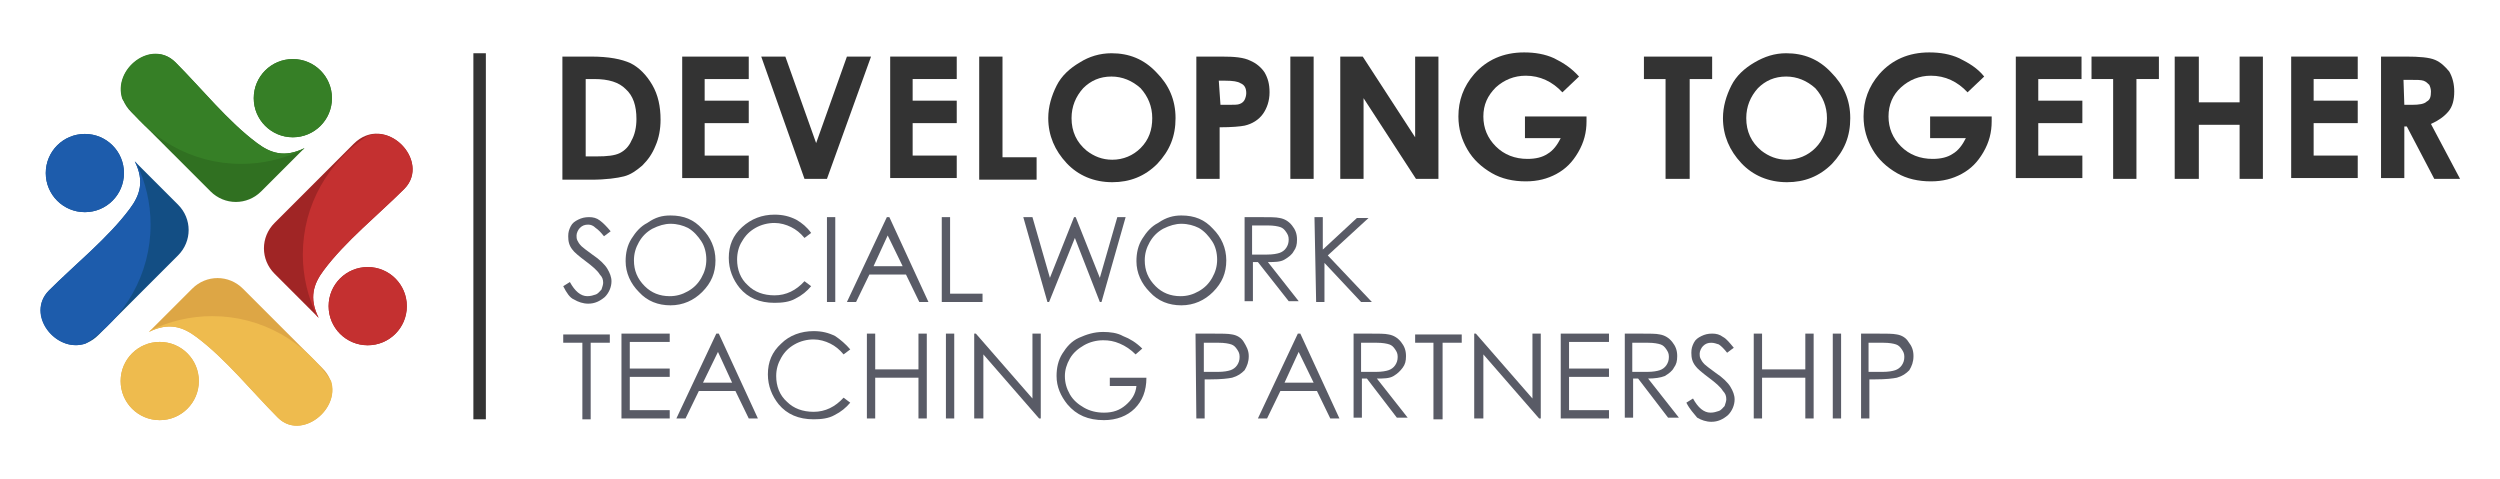
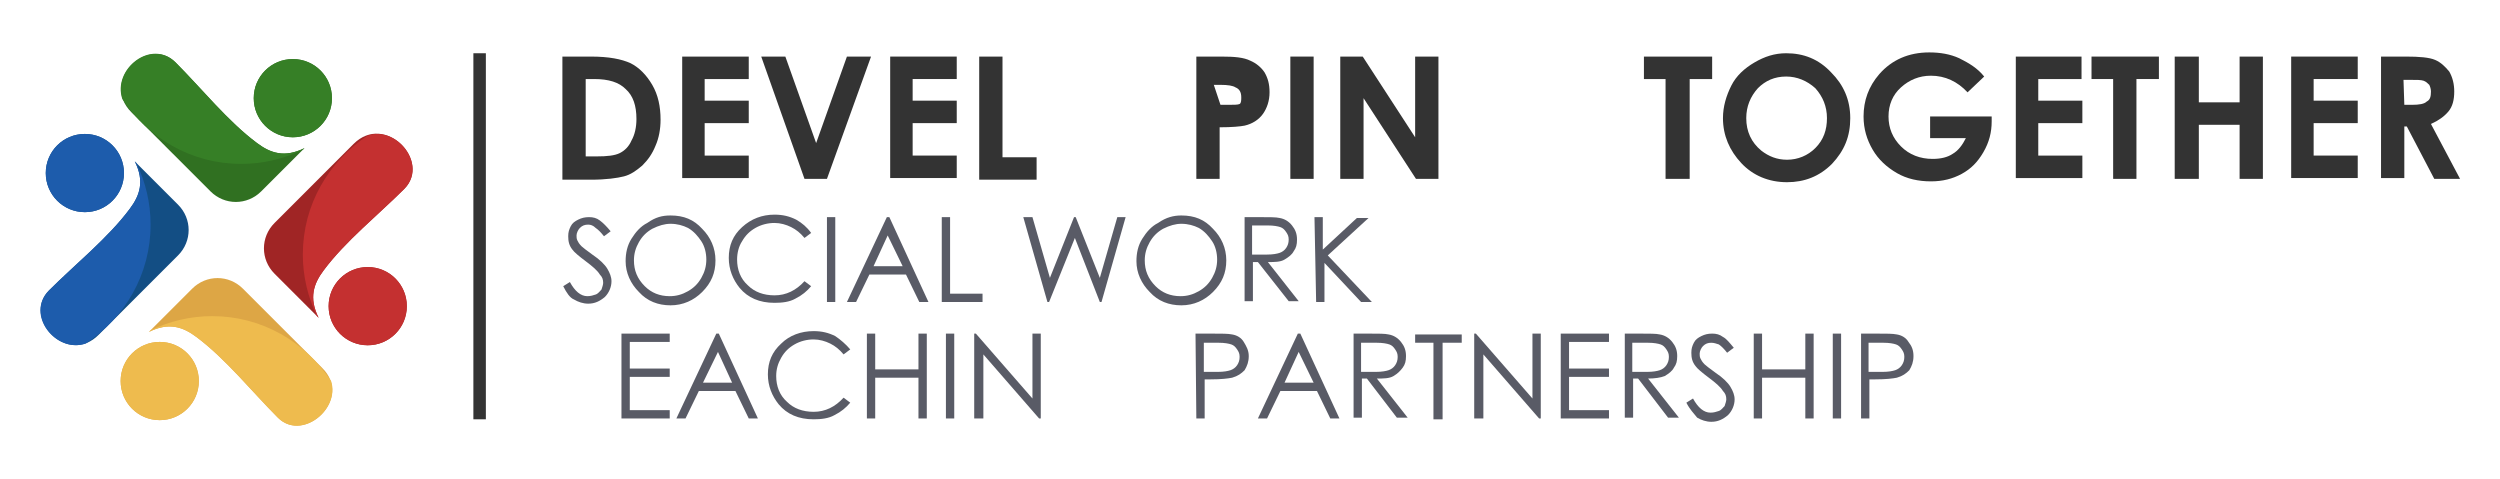
<svg xmlns="http://www.w3.org/2000/svg" version="1.1" id="Layer_1" x="0px" y="0px" viewBox="0 0 300.5 57.6" style="enable-background:new 0 0 300.5 57.6;" xml:space="preserve">
  <style type="text/css">
	.st0{fill:#333333;}
	.st1{fill:#307021;}
	.st2{fill:#367F26;}
	.st3{fill:#DDA645;}
	.st4{fill:#EEBB4E;}
	.st5{fill:#A02525;}
	.st6{fill:#C43030;}
	.st7{fill:#134E84;}
	.st8{fill:#1D5CAC;}
	.st9{fill:#595B66;}
</style>
  <g>
    <rect x="56.9" y="6.4" class="st0" width="1.5" height="44" />
    <g>
      <path class="st1" d="M21.1,7.5c3.1,3.1,6.3,7.1,9.8,9.7c1.6,1.2,3.3,1.8,5.7,0.6c0,0,0-0.2,0,0l-5.2,5.2c-1.7,1.7-4.4,1.7-6.1,0    l-9.5-9.5C12,9.7,17.8,4.2,21.1,7.5 M35.2,7.1c-2.6,0-4.7,2.1-4.7,4.7s2.1,4.7,4.7,4.7c2.6,0,4.7-2.1,4.7-4.7S37.8,7.1,35.2,7.1z" />
      <path class="st2" d="M21.1,7.5c3.1,3.1,6.3,7.1,9.8,9.7c1.6,1.2,3.3,1.8,5.7,0.6c0,0,0-0.2,0,0l-0.2,0.2c-2.3,1.1-4.8,1.7-7.4,1.7    c-6,0-11.2-3.1-14.3-7.8C13.5,8.3,18.2,4.6,21.1,7.5 M35.2,7.1c-2.6,0-4.7,2.1-4.7,4.7s2.1,4.7,4.7,4.7c2.6,0,4.7-2.1,4.7-4.7    S37.8,7.1,35.2,7.1z" />
      <g>
        <path class="st3" d="M33.4,50.2c-3.1-3.1-6.3-7.1-9.8-9.7c-1.6-1.2-3.3-1.8-5.7-0.6c0,0,0,0.2,0,0l5.2-5.2c1.7-1.7,4.4-1.7,6.1,0     l9.5,9.5C42.5,47.9,36.6,53.4,33.4,50.2 M19.2,50.5c2.6,0,4.7-2.1,4.7-4.7c0-2.6-2.1-4.7-4.7-4.7s-4.7,2.1-4.7,4.7     C14.5,48.4,16.6,50.5,19.2,50.5z" />
      </g>
      <path class="st4" d="M33.4,50.2c-3.1-3.1-6.3-7.1-9.8-9.7c-1.6-1.2-3.3-1.8-5.7-0.6c0,0,0,0.2,0,0l0.2-0.2    c2.3-1.1,4.8-1.7,7.4-1.7c6,0,11.2,3.1,14.3,7.8C40.9,49.2,36.2,53,33.4,50.2 M19.2,50.5c2.6,0,4.7-2.1,4.7-4.7    c0-2.6-2.1-4.7-4.7-4.7s-4.7,2.1-4.7,4.7C14.5,48.4,16.6,50.5,19.2,50.5z" />
      <path class="st5" d="M48.6,22.7c-3.1,3.1-7.1,6.3-9.7,9.8c-1.2,1.6-1.8,3.3-0.6,5.7c0,0,0.2,0,0,0L33,32.9c-1.7-1.7-1.7-4.4,0-6.1    l9.5-9.5C46.3,13.5,51.9,19.4,48.6,22.7 M48.9,36.8c0-2.6-2.1-4.7-4.7-4.7s-4.7,2.1-4.7,4.7c0,2.6,2.1,4.7,4.7,4.7    S48.9,39.4,48.9,36.8z" />
      <path class="st6" d="M48.6,22.7c-3.1,3.1-7.1,6.3-9.7,9.8c-1.2,1.6-1.8,3.3-0.6,5.7c0,0,0.2,0,0,0L38.1,38    c-1.1-2.3-1.7-4.8-1.7-7.4c0-6,3.1-11.2,7.8-14.3C47.7,15.1,51.4,19.8,48.6,22.7 M48.9,36.8c0-2.6-2.1-4.7-4.7-4.7    s-4.7,2.1-4.7,4.7c0,2.6,2.1,4.7,4.7,4.7S48.9,39.4,48.9,36.8z" />
      <path class="st7" d="M5.9,34.9c3.1-3.1,7.1-6.3,9.7-9.8c1.2-1.6,1.8-3.3,0.6-5.7c0,0-0.2,0,0,0l5.2,5.2c1.7,1.7,1.7,4.4,0,6.1    l-9.5,9.5C8.1,44.1,2.6,38.2,5.9,34.9 M5.5,20.8c0,2.6,2.1,4.7,4.7,4.7s4.7-2.1,4.7-4.7s-2.1-4.7-4.7-4.7S5.5,18.2,5.5,20.8z" />
      <path class="st8" d="M5.9,34.9c3.1-3.1,7.1-6.3,9.7-9.8c1.2-1.6,1.8-3.3,0.6-5.7c0,0-0.2,0,0,0l0.2,0.2c1.1,2.3,1.7,4.8,1.7,7.4    c0,6-3.1,11.2-7.8,14.3C6.7,42.5,3,37.8,5.9,34.9 M5.5,20.8c0,2.6,2.1,4.7,4.7,4.7s4.7-2.1,4.7-4.7s-2.1-4.7-4.7-4.7    S5.5,18.2,5.5,20.8z" />
    </g>
    <g>
      <g>
        <path class="st0" d="M67.7,6.8H71c2.2,0,3.7,0.3,4.8,0.8c1,0.5,1.9,1.4,2.6,2.6s1,2.6,1,4.2c0,1.1-0.2,2.2-0.6,3.1     c-0.4,1-0.9,1.7-1.6,2.4c-0.7,0.6-1.4,1.1-2.2,1.3c-0.8,0.2-2.1,0.4-4,0.4h-3.4V6.8z M70.4,9.5v9.3h1.3c1.3,0,2.2-0.1,2.8-0.4     c0.6-0.3,1.1-0.8,1.4-1.5c0.4-0.7,0.6-1.6,0.6-2.6c0-1.6-0.4-2.8-1.3-3.6c-0.8-0.8-2-1.2-3.8-1.2C71.4,9.5,70.4,9.5,70.4,9.5z" />
        <path class="st0" d="M82,6.8h8v2.7h-5.3v2.6H90v2.7h-5.3v3.9H90v2.7h-8V6.8z" />
        <path class="st0" d="M91.5,6.8h2.9l3.7,10.4l3.7-10.4h2.9l-5.3,14.7h-2.7L91.5,6.8z" />
        <path class="st0" d="M107,6.8h8v2.7h-5.3v2.6h5.3v2.7h-5.3v3.9h5.3v2.7h-8V6.8z" />
        <path class="st0" d="M117.7,6.8h2.8v12.1h4.1v2.7h-6.9V6.8z" />
-         <path class="st0" d="M133.6,6.4c2.1,0,3.9,0.7,5.4,2.3c1.5,1.5,2.3,3.3,2.3,5.5s-0.7,3.9-2.2,5.5c-1.5,1.5-3.3,2.2-5.4,2.2     c-2.2,0-4.1-0.8-5.5-2.3c-1.4-1.5-2.2-3.3-2.2-5.4c0-1.4,0.4-2.7,1-3.9s1.6-2.1,2.8-2.8C130.9,6.8,132.2,6.4,133.6,6.4z      M133.6,9.2c-1.4,0-2.5,0.5-3.4,1.4c-0.9,1-1.4,2.2-1.4,3.6c0,1.6,0.6,2.9,1.8,3.9c0.9,0.7,1.9,1.1,3.1,1.1     c1.3,0,2.5-0.5,3.4-1.4c1-1,1.4-2.2,1.4-3.6s-0.5-2.6-1.4-3.6C136.1,9.7,134.9,9.2,133.6,9.2z" />
-         <path class="st0" d="M143.8,6.8h3c1.6,0,2.7,0.1,3.5,0.5c0.7,0.3,1.3,0.8,1.7,1.4c0.4,0.7,0.6,1.4,0.6,2.4c0,1-0.3,1.9-0.8,2.6     c-0.5,0.7-1.3,1.2-2.2,1.4c-0.5,0.1-1.5,0.2-3,0.2v6.2h-2.8V6.8z M146.7,12.6h0.9c0.7,0,1.2,0,1.4-0.1c0.3-0.1,0.5-0.3,0.6-0.5     s0.2-0.5,0.2-0.8c0-0.6-0.2-1-0.7-1.2c-0.3-0.2-0.9-0.3-1.8-0.3h-0.8L146.7,12.6L146.7,12.6z" />
+         <path class="st0" d="M143.8,6.8h3c1.6,0,2.7,0.1,3.5,0.5c0.7,0.3,1.3,0.8,1.7,1.4c0.4,0.7,0.6,1.4,0.6,2.4c0,1-0.3,1.9-0.8,2.6     c-0.5,0.7-1.3,1.2-2.2,1.4c-0.5,0.1-1.5,0.2-3,0.2v6.2h-2.8V6.8z M146.7,12.6h0.9c0.7,0,1.2,0,1.4-0.1s0.2-0.5,0.2-0.8c0-0.6-0.2-1-0.7-1.2c-0.3-0.2-0.9-0.3-1.8-0.3h-0.8L146.7,12.6L146.7,12.6z" />
        <path class="st0" d="M155.1,6.8h2.8v14.7h-2.8V6.8z" />
        <path class="st0" d="M161.1,6.8h2.7l6.3,9.7V6.8h2.8v14.7h-2.7l-6.3-9.7v9.7h-2.8V6.8z" />
-         <path class="st0" d="M189.8,9.2l-2,1.9c-1.2-1.3-2.7-2-4.4-2c-1.4,0-2.6,0.5-3.6,1.4c-1,1-1.5,2.1-1.5,3.5c0,1.4,0.5,2.6,1.5,3.6     c1,1,2.3,1.5,3.8,1.5c1,0,1.8-0.2,2.4-0.6c0.7-0.4,1.2-1.1,1.6-1.9h-4.3v-2.6h7.4l0,0.6c0,1.3-0.3,2.5-1,3.7     c-0.7,1.2-1.5,2-2.6,2.6c-1.1,0.6-2.3,0.9-3.7,0.9c-1.5,0-2.9-0.3-4.1-1c-1.2-0.7-2.2-1.6-2.9-2.8c-0.7-1.2-1.1-2.5-1.1-4     c0-1.9,0.6-3.6,1.9-5.1c1.5-1.7,3.5-2.6,6-2.6c1.3,0,2.5,0.2,3.6,0.7C188,7.6,188.9,8.2,189.8,9.2z" />
        <path class="st0" d="M197.7,6.8h8.1v2.7h-2.7v12h-2.9v-12h-2.6V6.8z" />
        <path class="st0" d="M214.7,6.4c2.1,0,3.9,0.7,5.4,2.3c1.5,1.5,2.3,3.3,2.3,5.5s-0.7,3.9-2.2,5.5c-1.5,1.5-3.3,2.2-5.4,2.2     c-2.2,0-4.1-0.8-5.5-2.3c-1.4-1.5-2.2-3.3-2.2-5.4c0-1.4,0.4-2.7,1-3.9s1.6-2.1,2.8-2.8C212.1,6.8,213.3,6.4,214.7,6.4z      M214.7,9.2c-1.4,0-2.5,0.5-3.4,1.4c-0.9,1-1.4,2.2-1.4,3.6c0,1.6,0.6,2.9,1.8,3.9c0.9,0.7,1.9,1.1,3.1,1.1     c1.3,0,2.5-0.5,3.4-1.4c1-1,1.4-2.2,1.4-3.6s-0.5-2.6-1.4-3.6C217.2,9.7,216,9.2,214.7,9.2z" />
        <path class="st0" d="M238.5,9.2l-2,1.9c-1.2-1.3-2.7-2-4.4-2c-1.4,0-2.6,0.5-3.6,1.4s-1.5,2.1-1.5,3.5c0,1.4,0.5,2.6,1.5,3.6     c1,1,2.3,1.5,3.8,1.5c1,0,1.8-0.2,2.4-0.6c0.7-0.4,1.2-1.1,1.6-1.9h-4.3v-2.6h7.4l0,0.6c0,1.3-0.3,2.5-1,3.7     c-0.7,1.2-1.5,2-2.6,2.6c-1.1,0.6-2.3,0.9-3.7,0.9c-1.5,0-2.9-0.3-4.1-1c-1.2-0.7-2.2-1.6-2.9-2.8c-0.7-1.2-1.1-2.5-1.1-4     c0-1.9,0.6-3.6,1.9-5.1c1.5-1.7,3.5-2.6,6-2.6c1.3,0,2.5,0.2,3.6,0.7C236.7,7.6,237.7,8.2,238.5,9.2z" />
        <path class="st0" d="M242.2,6.8h8v2.7H245v2.6h5.3v2.7H245v3.9h5.3v2.7h-8V6.8z" />
        <path class="st0" d="M251.4,6.8h8.1v2.7h-2.7v12H254v-12h-2.6V6.8z" />
        <path class="st0" d="M261.4,6.8h2.9v5.5h4.9V6.8h2.8v14.7h-2.8v-6.5h-4.9v6.5h-2.9V6.8z" />
        <path class="st0" d="M275.4,6.8h8v2.7h-5.3v2.6h5.3v2.7h-5.3v3.9h5.3v2.7h-8L275.4,6.8L275.4,6.8z" />
        <path class="st0" d="M286.2,6.8h3c1.6,0,2.8,0.1,3.5,0.4c0.7,0.3,1.2,0.8,1.7,1.4c0.4,0.7,0.6,1.5,0.6,2.4c0,1-0.2,1.8-0.7,2.4     c-0.5,0.6-1.2,1.1-2.1,1.5l3.5,6.6h-3.1l-3.3-6.3H289v6.2h-2.8L286.2,6.8L286.2,6.8z M289,12.6h0.9c0.9,0,1.5-0.1,1.8-0.4     c0.4-0.2,0.5-0.6,0.5-1.2c0-0.3-0.1-0.6-0.2-0.8c-0.2-0.2-0.4-0.4-0.7-0.5c-0.3-0.1-0.8-0.1-1.6-0.1h-0.8L289,12.6L289,12.6z" />
      </g>
      <g>
        <path class="st9" d="M67.7,34.4l0.8-0.5c0.6,1.1,1.3,1.7,2.1,1.7c0.4,0,0.7-0.1,1-0.2s0.5-0.4,0.7-0.6c0.1-0.3,0.2-0.6,0.2-0.8     c0-0.4-0.1-0.7-0.4-1c-0.3-0.5-0.9-1-1.7-1.6c-0.8-0.6-1.4-1.1-1.6-1.4c-0.4-0.5-0.5-1-0.5-1.6c0-0.5,0.1-0.8,0.3-1.2     c0.2-0.4,0.5-0.6,0.9-0.8c0.4-0.2,0.8-0.3,1.3-0.3c0.5,0,0.9,0.1,1.3,0.4s0.8,0.7,1.3,1.3l-0.8,0.6c-0.4-0.5-0.7-0.8-1-1     C71.3,27.1,71,27,70.7,27c-0.4,0-0.7,0.1-1,0.4c-0.2,0.2-0.4,0.6-0.4,0.9c0,0.2,0,0.4,0.1,0.6c0.1,0.2,0.2,0.4,0.5,0.7     c0.1,0.1,0.6,0.5,1.3,1c0.9,0.6,1.5,1.2,1.8,1.7c0.3,0.5,0.5,1,0.5,1.5c0,0.7-0.3,1.4-0.8,1.9c-0.6,0.5-1.2,0.8-2,0.8     c-0.6,0-1.2-0.2-1.7-0.5C68.5,35.8,68.1,35.2,67.7,34.4z" />
        <path class="st9" d="M80.6,25.9c1.6,0,2.8,0.5,3.8,1.6c1,1,1.6,2.3,1.6,3.8s-0.5,2.7-1.6,3.8c-1,1-2.3,1.6-3.8,1.6     c-1.5,0-2.8-0.5-3.8-1.6c-1-1-1.6-2.3-1.6-3.7c0-1,0.2-1.9,0.7-2.7c0.5-0.8,1.1-1.5,1.9-1.9C78.8,26.1,79.6,25.9,80.6,25.9z      M80.6,26.9c-0.7,0-1.4,0.2-2.2,0.6c-0.7,0.4-1.2,0.9-1.6,1.6c-0.4,0.7-0.6,1.4-0.6,2.2c0,1.2,0.4,2.2,1.3,3.1     c0.8,0.8,1.8,1.2,3,1.2c0.8,0,1.5-0.2,2.2-0.6s1.2-0.9,1.6-1.6c0.4-0.7,0.6-1.4,0.6-2.2c0-0.8-0.2-1.6-0.6-2.2s-0.9-1.2-1.6-1.6     C82.1,27.1,81.4,26.9,80.6,26.9z" />
        <path class="st9" d="M97.5,28l-0.8,0.6c-0.5-0.6-1-1-1.6-1.3c-0.6-0.3-1.3-0.5-2-0.5c-0.8,0-1.6,0.2-2.3,0.6     c-0.7,0.4-1.2,0.9-1.6,1.6c-0.4,0.6-0.6,1.4-0.6,2.2c0,1.2,0.4,2.3,1.3,3.1c0.8,0.8,1.9,1.2,3.2,1.2c1.4,0,2.6-0.6,3.6-1.7     l0.8,0.6c-0.5,0.6-1.1,1.1-1.9,1.5c-0.7,0.4-1.6,0.5-2.5,0.5c-1.8,0-3.2-0.6-4.2-1.8c-0.8-1-1.3-2.2-1.3-3.6     c0-1.5,0.5-2.7,1.6-3.7c1.1-1,2.4-1.5,3.9-1.5c1,0,1.8,0.2,2.6,0.6C96.4,26.8,97,27.3,97.5,28z" />
        <path class="st9" d="M99.4,26.1h1v10.2h-1V26.1z" />
        <path class="st9" d="M106.9,26.1l4.7,10.2h-1.1l-1.6-3.3h-4.4l-1.6,3.3h-1.1l4.8-10.2H106.9z M106.7,28.3L105,32h3.5L106.7,28.3z     " />
        <path class="st9" d="M113.2,26.1h1v9.2h3.9v1h-4.9L113.2,26.1L113.2,26.1z" />
        <path class="st9" d="M123,26.1h1.1l2.1,7.3l2.9-7.3h0.2l2.9,7.3l2.1-7.3h1l-2.9,10.2h-0.2l-3-7.7l-3.1,7.7h-0.2L123,26.1z" />
        <path class="st9" d="M142,25.9c1.6,0,2.8,0.5,3.8,1.6c1,1,1.6,2.3,1.6,3.8s-0.5,2.7-1.6,3.8c-1,1-2.3,1.6-3.8,1.6     c-1.5,0-2.8-0.5-3.8-1.6c-1-1-1.6-2.3-1.6-3.7c0-1,0.2-1.9,0.7-2.7c0.5-0.8,1.1-1.5,1.9-1.9C140.2,26.1,141.1,25.9,142,25.9z      M142,26.9c-0.7,0-1.4,0.2-2.2,0.6c-0.7,0.4-1.2,0.9-1.6,1.6c-0.4,0.7-0.6,1.4-0.6,2.2c0,1.2,0.4,2.2,1.3,3.1     c0.8,0.8,1.8,1.2,3,1.2c0.8,0,1.5-0.2,2.2-0.6c0.7-0.4,1.2-0.9,1.6-1.6c0.4-0.7,0.6-1.4,0.6-2.2c0-0.8-0.2-1.6-0.6-2.2     s-0.9-1.2-1.6-1.6C143.5,27.1,142.8,26.9,142,26.9z" />
        <path class="st9" d="M149.5,26.1h2c1.1,0,1.9,0,2.3,0.1c0.6,0.1,1.1,0.4,1.5,0.9c0.4,0.5,0.6,1,0.6,1.7c0,0.6-0.1,1-0.4,1.4     c-0.2,0.4-0.6,0.7-1.1,1s-1.2,0.3-2,0.3l3.7,4.7h-1.2l-3.7-4.7h-0.6v4.7h-1V26.1z M150.5,27.1v3.5h1.8c0.7,0,1.2-0.1,1.5-0.2     c0.3-0.1,0.6-0.3,0.8-0.6c0.2-0.3,0.3-0.6,0.3-1c0-0.4-0.1-0.6-0.3-0.9c-0.2-0.3-0.4-0.5-0.7-0.6c-0.3-0.1-0.8-0.2-1.5-0.2     C152.3,27.1,150.5,27.1,150.5,27.1z" />
        <path class="st9" d="M158,26.1h1V30l4.1-3.8h1.4l-4.9,4.5l5.3,5.6h-1.3l-4.4-4.7v4.7h-1L158,26.1L158,26.1z" />
      </g>
      <g>
-         <path class="st9" d="M67.7,41.2v-1h5.6v1H71v9.2h-1v-9.2C70,41.2,67.7,41.2,67.7,41.2z" />
        <path class="st9" d="M74.7,40.1h5.8v1h-4.8v3.2h4.8v1h-4.8v4h4.8v1h-5.8V40.1z" />
        <path class="st9" d="M86.4,40.1l4.7,10.2H90l-1.6-3.3h-4.4l-1.6,3.3h-1.1l4.8-10.2H86.4z M86.3,42.3L84.5,46H88L86.3,42.3z" />
        <path class="st9" d="M102.2,42l-0.8,0.6c-0.5-0.6-1-1-1.6-1.3c-0.6-0.3-1.3-0.5-2-0.5c-0.8,0-1.6,0.2-2.3,0.6s-1.2,0.9-1.6,1.6     c-0.4,0.7-0.6,1.4-0.6,2.2c0,1.2,0.4,2.3,1.3,3.1c0.8,0.8,1.9,1.2,3.2,1.2c1.4,0,2.6-0.6,3.6-1.7l0.8,0.6     c-0.5,0.6-1.1,1.1-1.9,1.5c-0.7,0.4-1.6,0.5-2.5,0.5c-1.8,0-3.2-0.6-4.2-1.8c-0.8-1-1.3-2.2-1.3-3.6c0-1.5,0.5-2.7,1.6-3.7     c1-1,2.4-1.5,3.9-1.5c1,0,1.8,0.2,2.6,0.6C101,40.8,101.7,41.4,102.2,42z" />
        <path class="st9" d="M104.2,40.1h1v4.3h5.2v-4.3h1v10.2h-1v-4.9h-5.2v4.9h-1V40.1z" />
        <path class="st9" d="M113.7,40.1h1v10.2h-1V40.1z" />
        <path class="st9" d="M117.1,50.3V40.1h0.2l6.8,7.8v-7.8h1v10.2h-0.2l-6.7-7.7v7.7H117.1z" />
-         <path class="st9" d="M137.3,41.9l-0.8,0.7c-0.6-0.6-1.2-1-1.9-1.3c-0.7-0.3-1.3-0.4-2-0.4c-0.8,0-1.6,0.2-2.3,0.6     s-1.3,0.9-1.7,1.6c-0.4,0.7-0.6,1.4-0.6,2.1c0,0.8,0.2,1.5,0.6,2.2c0.4,0.7,1,1.2,1.7,1.6s1.5,0.6,2.4,0.6c1.1,0,1.9-0.3,2.6-0.9     s1.2-1.3,1.3-2.3h-3.2v-1h4.4c0,1.6-0.5,2.8-1.4,3.7c-0.9,0.9-2.2,1.4-3.7,1.4c-1.9,0-3.3-0.6-4.4-1.9c-0.8-1-1.3-2.1-1.3-3.4     c0-1,0.2-1.9,0.7-2.7c0.5-0.8,1.1-1.5,2-1.9s1.8-0.7,2.9-0.7c0.8,0,1.7,0.1,2.4,0.5C135.8,40.7,136.6,41.2,137.3,41.9z" />
        <path class="st9" d="M143.7,40.1h2c1.2,0,1.9,0,2.4,0.1c0.6,0.1,1.1,0.4,1.4,0.9s0.6,1,0.6,1.7c0,0.7-0.2,1.2-0.5,1.7     c-0.4,0.4-0.8,0.7-1.5,0.9c-0.5,0.1-1.3,0.2-2.6,0.2h-0.7v4.7h-1L143.7,40.1L143.7,40.1z M144.7,41.2v3.5l1.7,0     c0.7,0,1.2-0.1,1.5-0.2c0.3-0.1,0.6-0.3,0.8-0.6c0.2-0.3,0.3-0.6,0.3-1c0-0.4-0.1-0.6-0.3-0.9c-0.2-0.3-0.4-0.5-0.7-0.6     c-0.3-0.1-0.8-0.2-1.5-0.2L144.7,41.2L144.7,41.2z" />
        <path class="st9" d="M156.3,40.1l4.7,10.2h-1.1l-1.6-3.3h-4.4l-1.6,3.3h-1.1l4.8-10.2H156.3z M156.1,42.3l-1.7,3.7h3.5     L156.1,42.3z" />
        <path class="st9" d="M162.6,40.1h2c1.1,0,1.9,0,2.3,0.1c0.6,0.1,1.1,0.4,1.5,0.9s0.6,1,0.6,1.7c0,0.6-0.1,1-0.4,1.4     s-0.6,0.7-1.1,1s-1.2,0.3-2,0.3l3.7,4.7h-1.3l-3.6-4.7h-0.6v4.7h-1V40.1z M163.6,41.2v3.5h1.8c0.7,0,1.2-0.1,1.5-0.2     c0.3-0.1,0.6-0.3,0.8-0.6c0.2-0.3,0.3-0.6,0.3-1s-0.1-0.6-0.3-0.9c-0.2-0.3-0.4-0.5-0.7-0.6c-0.3-0.1-0.8-0.2-1.5-0.2     C165.5,41.2,163.6,41.2,163.6,41.2z" />
        <path class="st9" d="M170.1,41.2v-1h5.6v1h-2.3v9.2h-1.1v-9.2C172.4,41.2,170.1,41.2,170.1,41.2z" />
        <path class="st9" d="M177.2,50.3V40.1h0.2l6.8,7.8v-7.8h1v10.2h-0.2l-6.7-7.7v7.7H177.2z" />
        <path class="st9" d="M187.6,40.1h5.8v1h-4.8v3.2h4.8v1h-4.8v4h4.8v1h-5.8V40.1z" />
        <path class="st9" d="M195.2,40.1h2c1.1,0,1.9,0,2.3,0.1c0.6,0.1,1.1,0.4,1.5,0.9c0.4,0.5,0.6,1,0.6,1.7c0,0.6-0.1,1-0.4,1.4     c-0.2,0.4-0.6,0.7-1.1,1c-0.5,0.2-1.2,0.3-2,0.3l3.7,4.7h-1.3l-3.6-4.7h-0.6v4.7h-1V40.1z M196.2,41.2v3.5h1.8     c0.7,0,1.2-0.1,1.5-0.2c0.3-0.1,0.6-0.3,0.8-0.6c0.2-0.3,0.3-0.6,0.3-1s-0.1-0.6-0.3-0.9c-0.2-0.3-0.4-0.5-0.7-0.6     c-0.3-0.1-0.8-0.2-1.5-0.2C198.1,41.2,196.2,41.2,196.2,41.2z" />
        <path class="st9" d="M202.7,48.4l0.8-0.5c0.6,1.1,1.3,1.7,2.1,1.7c0.4,0,0.7-0.1,1-0.2s0.5-0.4,0.7-0.6c0.1-0.3,0.2-0.6,0.2-0.8     c0-0.4-0.1-0.7-0.4-1c-0.3-0.5-0.9-1-1.7-1.6c-0.8-0.6-1.4-1.1-1.6-1.4c-0.4-0.5-0.5-1-0.5-1.6c0-0.5,0.1-0.8,0.3-1.2     s0.5-0.6,0.9-0.8c0.4-0.2,0.8-0.3,1.3-0.3c0.5,0,0.9,0.1,1.3,0.4c0.4,0.2,0.8,0.7,1.3,1.3l-0.8,0.6c-0.4-0.5-0.7-0.8-1-1     c-0.3-0.1-0.6-0.2-0.9-0.2c-0.4,0-0.7,0.1-1,0.4c-0.2,0.2-0.4,0.6-0.4,0.9c0,0.2,0,0.4,0.1,0.6c0.1,0.2,0.2,0.4,0.5,0.7     c0.1,0.1,0.6,0.5,1.3,1c0.9,0.6,1.5,1.2,1.8,1.7c0.3,0.5,0.5,1,0.5,1.5c0,0.7-0.3,1.4-0.8,1.9c-0.6,0.5-1.2,0.8-2,0.8     c-0.6,0-1.2-0.2-1.7-0.5C203.6,49.7,203.1,49.2,202.7,48.4z" />
        <path class="st9" d="M210.8,40.1h1v4.3h5.2v-4.3h1v10.2h-1v-4.9h-5.2v4.9h-1V40.1z" />
        <path class="st9" d="M220.3,40.1h1v10.2h-1V40.1z" />
        <path class="st9" d="M223.6,40.1h2c1.2,0,1.9,0,2.4,0.1c0.6,0.1,1.1,0.4,1.4,0.9c0.4,0.5,0.6,1,0.6,1.7c0,0.7-0.2,1.2-0.5,1.7     c-0.4,0.4-0.8,0.7-1.5,0.9c-0.5,0.1-1.3,0.2-2.6,0.2h-0.7v4.7h-1V40.1z M224.6,41.2v3.5l1.7,0c0.7,0,1.2-0.1,1.5-0.2     c0.3-0.1,0.6-0.3,0.8-0.6c0.2-0.3,0.3-0.6,0.3-1c0-0.4-0.1-0.6-0.3-0.9c-0.2-0.3-0.4-0.5-0.7-0.6c-0.3-0.1-0.8-0.2-1.5-0.2     L224.6,41.2L224.6,41.2z" />
      </g>
    </g>
  </g>
</svg>